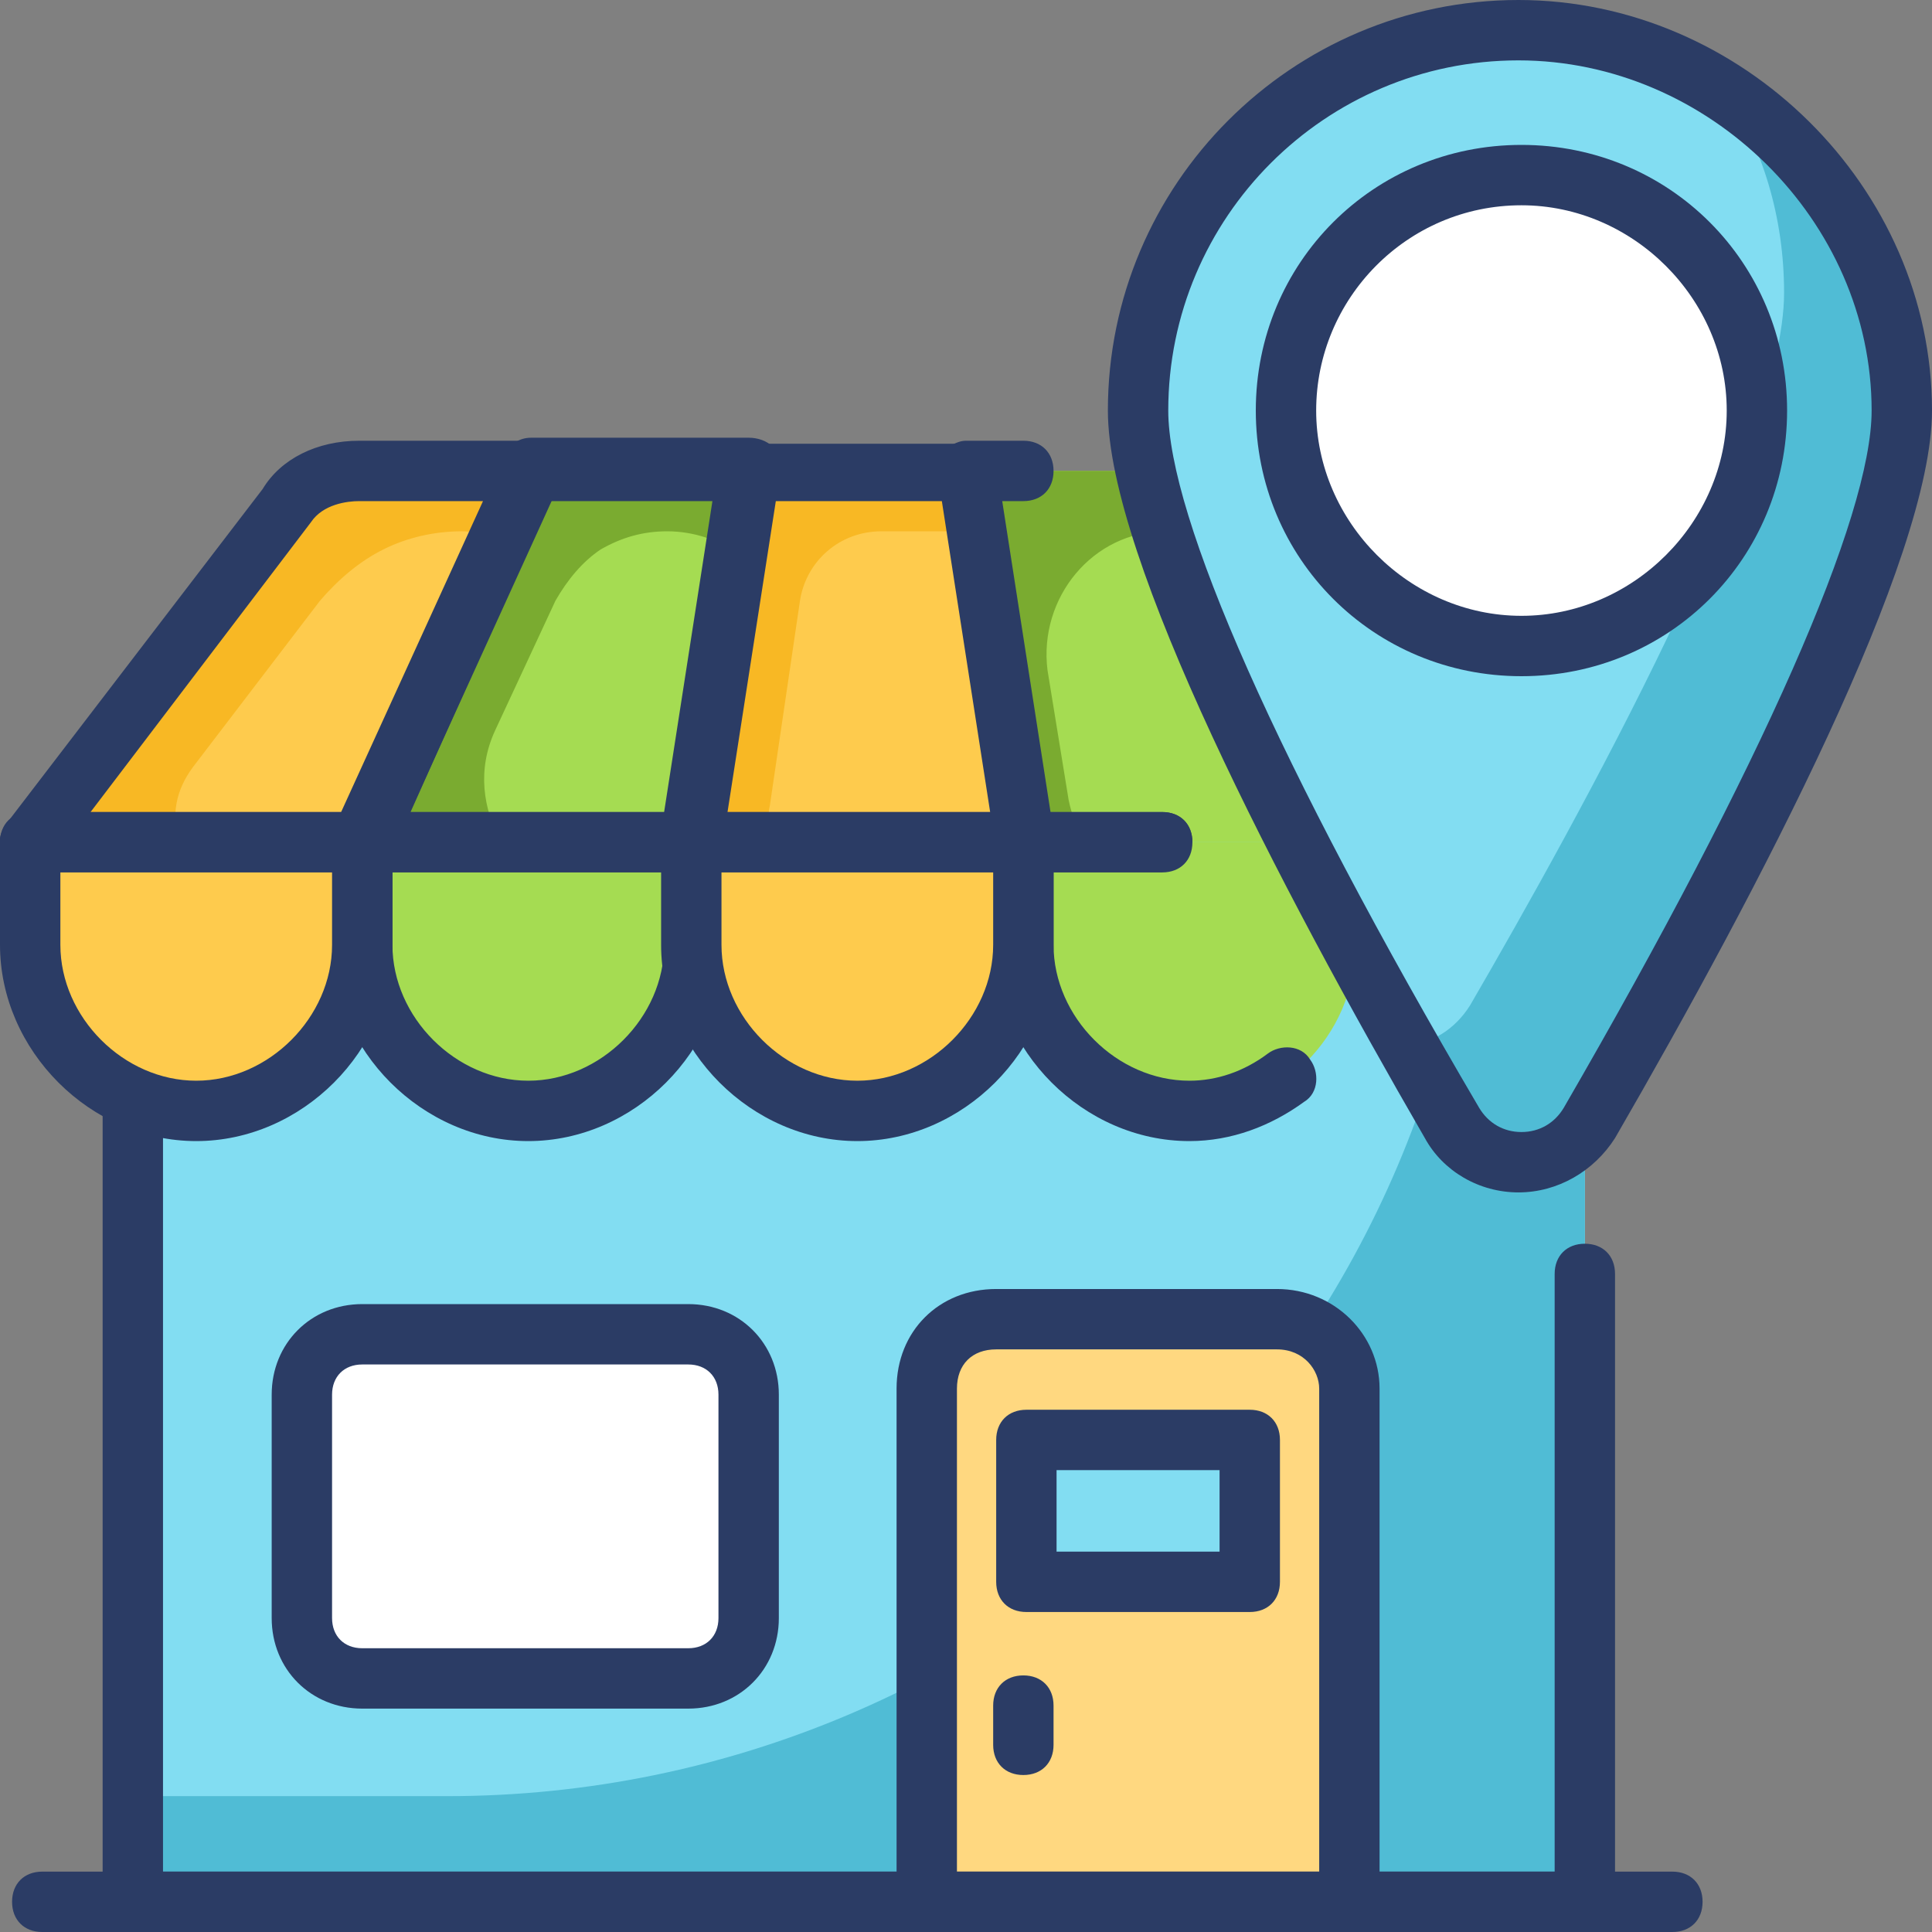
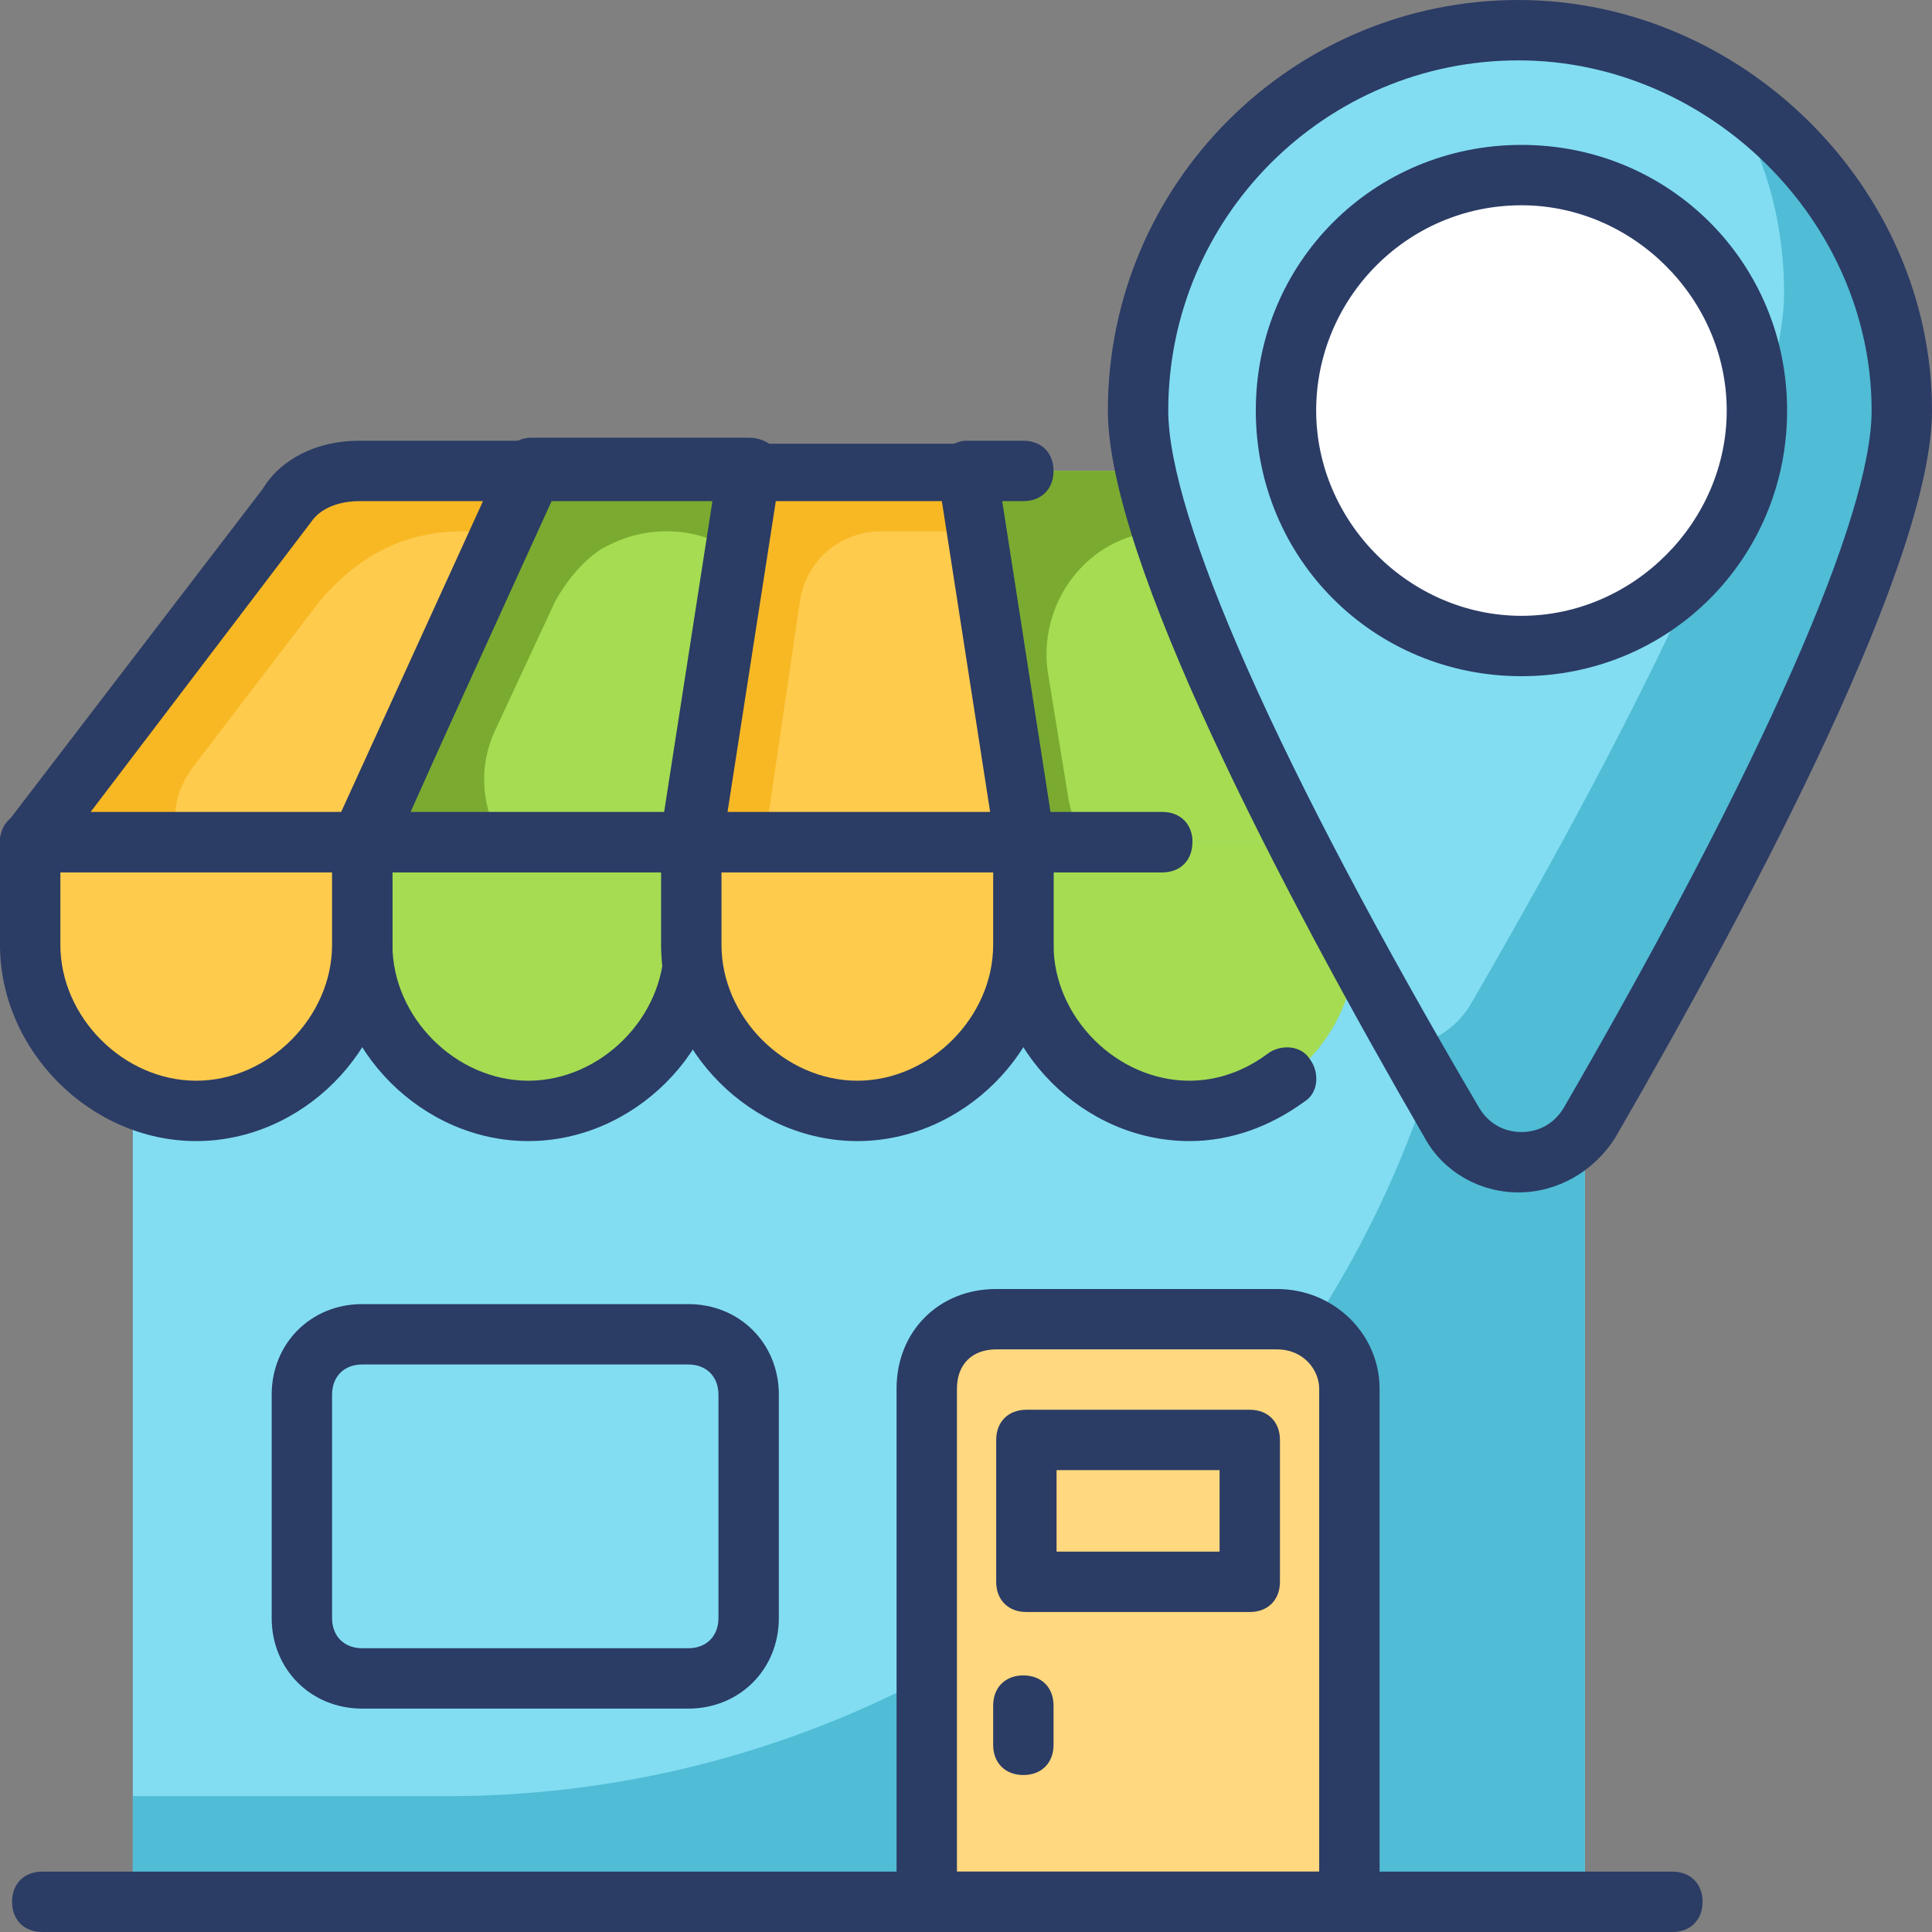
<svg xmlns="http://www.w3.org/2000/svg" version="1.1" width="512" height="512" x="0" y="0" viewBox="0 0 64 64" style="enable-background:new 0 0 512 512" xml:space="preserve" class="">
  <rect x="0" y="0" width="64" height="64" fill="#808080" stroke="none" />
  <g>
    <path fill="#82ddf2" d="M4.4 24.4h48.1V63H4.4z" opacity="1" data-original="#c9d8ef" class="" />
    <path fill="#50bcd5" d="M52.5 24.4V63H4.4v-3.5h10.4C33.6 59.5 49 44.2 49 25.3v-.9z" opacity="1" data-original="#b2cbea" class="" />
-     <path fill="#2b3c65" d="M52.5 64H4.4c-.6 0-1-.4-1-1V24.4c0-.6.4-1 1-1h29c.6 0 1 .4 1 1s-.4 1-1 1h-28V62h46.1V42.2c0-.6.4-1 1-1s1 .4 1 1V63c0 .6-.4 1-1 1z" opacity="1" data-original="#2b3c65" class="" />
    <path fill="#a5dc52" d="M12 27.9h10.9l1.9-12.3h-7.2zM39.2 15.6H32l1.9 12.3h11z" opacity="1" data-original="#f27dad" class="" />
    <path fill="#7aab30" d="m24.8 15.6-.4 2.7c-.6-.4-1.4-.7-2.3-.7-.8 0-1.5.2-2.2.6-.6.4-1.1 1-1.5 1.7l-2 4.3c-.6 1.3-.4 2.6.2 3.7H12l5.6-12.3zM34.7 22.2l.7 4.3c.1.5.3 1 .5 1.4h-2L32 15.6h7.2l1.1 2.4c-.5-.2-1.1-.4-1.7-.4-2.4 0-4.2 2.2-3.9 4.6z" opacity="1" data-original="#f05991" class="" />
    <path fill="#2b3c65" d="M22.9 28.9H12c-.3 0-.7-.2-.8-.5s-.2-.6-.1-1l5.6-12.3c.2-.4.5-.6.9-.6h7.2c.3 0 .6.1.8.3s.3.5.2.8l-1.9 12.3c-.1.6-.5 1-1 1zm-9.3-2H22l1.6-10.3h-5.4zM38.5 28.9h-4.6c-.5 0-.9-.4-1-.9l-.5-3.5-1.4-8.7c0-.3 0-.6.2-.8s.5-.4.8-.4h1.9c.6 0 1 .4 1 1s-.4 1-1 1h-.7l1.6 10.3h3.7c.6 0 1 .4 1 1s-.4 1-1 1z" opacity="1" data-original="#2b3c65" class="" />
    <path fill="#fecb4d" d="M9.5 16.8 1 27.9h11l5.6-12.3h-5.7c-1 0-1.9.4-2.4 1.2zM24.8 15.6l-1.9 12.3h11L32 15.6zM47.4 16.8c-.6-.8-1.5-1.2-2.5-1.2h-5.7l5.6 12.3h11z" opacity="1" data-original="#fecb4d" class="" />
    <path fill="#f8b824" d="m17.6 15.6-1.1 2.3c-.4-.2-.8-.3-1.2-.3-.9 0-1.8.2-2.6.6s-1.5 1-2.1 1.7l-4.2 5.5c-.6.8-.7 1.6-.5 2.4H1l8.5-11.1c.6-.8 1.5-1.2 2.5-1.2zM32.4 17.7c-.2 0-.4-.1-.7-.1h-2.5c-1.4 0-2.5 1-2.7 2.3l-1 6.8c-.1.4 0 .8.1 1.1H23l1.9-12.3H32zM42.8 20.4c0 .4.1.8.3 1.2l2.9 6.3h-1.1l-5.6-12.3H45c1 0 1.9.5 2.5 1.2l1.3 1.7c-.9-.6-2-.9-3.1-.9-1.7 0-2.9 1.3-2.9 2.8zM55 27.9c.1-.3.1-.7.1-1l.8 1z" opacity="1" data-original="#f8b824" class="" />
    <path fill="#f8b824" d="m55 26.8-6.3-8.3c.6.4 1.1.9 1.6 1.4l4.2 5.5c.3.5.5 1 .5 1.4z" opacity="1" data-original="#f8b824" class="" />
    <path fill="#2b3c65" d="M12 28.9H1c-.4 0-.7-.2-.9-.6s-.1-.7.1-1l8.5-11.1c.6-1 1.8-1.6 3.2-1.6h5.7c.3 0 .7.2.8.5s.2.6.1 1l-5.6 12.3c-.2.3-.5.5-.9.5zm-9-2h8.3L16 16.6h-4.1c-.4 0-1.2.1-1.6.7zM33.9 28.9h-11c-.3 0-.6-.1-.8-.3s-.3-.5-.2-.8l1.9-12.3c.1-.5.5-.8 1-.8H32c.5 0 .9.4 1 .8l1.9 12.3c0 .3 0 .6-.2.8s-.5.3-.8.3zm-9.8-2h8.7l-1.6-10.3h-5.5zM55.8 28.9h-11c-.4 0-.7-.2-.9-.6L38.3 16c-.1-.3-.1-.7.1-1s.5-.5.8-.5h5.7c1.4 0 2.5.6 3.3 1.6l8.4 11.1c.2.3.3.7.1 1s-.5.7-.9.7zm-10.4-2h8.3l-7.2-9.5c-.5-.7-1.2-.8-1.7-.8h-4.1z" opacity="1" data-original="#2b3c65" class="" />
    <path fill="#a5dc52" d="M12 31.3c0 3 2.5 5.5 5.5 5.5s5.5-2.5 5.5-5.5v-3.4H12zM33.9 27.9v3.4c0 3 2.5 5.5 5.5 5.5s5.5-2.5 5.5-5.5v-3.4z" opacity="1" data-original="#f27dad" class="" />
    <path fill="#2b3c65" d="M17.5 37.8c-3.5 0-6.5-3-6.5-6.5v-3.4c0-.6.4-1 1-1h11c.6 0 1 .4 1 1v3.4c0 3.5-3 6.5-6.5 6.5zM13 28.9v2.4c0 2.4 2.1 4.5 4.5 4.5s4.5-2.1 4.5-4.5v-2.4zM39.4 37.8c-3.5 0-6.5-3-6.5-6.5v-3.4c0-.6.4-1 1-1h4.6c.6 0 1 .4 1 1s-.4 1-1 1h-3.6v2.4c0 2.4 2.1 4.5 4.5 4.5.9 0 1.8-.3 2.6-.9.4-.3 1.1-.3 1.4.2.3.4.3 1.1-.2 1.4-1.1.8-2.4 1.3-3.8 1.3z" opacity="1" data-original="#2b3c65" class="" />
    <path fill="#fecb4d" d="M1 31.3c0 3 2.5 5.5 5.5 5.5s5.5-2.5 5.5-5.5v-3.4H1zM22.9 31.3c0 3 2.5 5.5 5.5 5.5s5.5-2.5 5.5-5.5v-3.4h-11zM44.9 27.9v3.4c0 3 2.5 5.5 5.5 5.5s5.5-2.5 5.5-5.5v-3.4z" opacity="1" data-original="#fecb4d" class="" />
    <path fill="#2b3c65" d="M6.5 37.8c-3.5 0-6.5-3-6.5-6.5v-3.4c0-.6.4-1 1-1h11c.6 0 1 .4 1 1v3.4c0 3.5-3 6.5-6.5 6.5zM2 28.9v2.4c0 2.4 2.1 4.5 4.5 4.5s4.5-2.1 4.5-4.5v-2.4zM28.4 37.8c-3.5 0-6.5-3-6.5-6.5v-3.4c0-.6.4-1 1-1h11c.6 0 1 .4 1 1v3.4c0 3.5-3 6.5-6.5 6.5zm-4.5-8.9v2.4c0 2.4 2.1 4.5 4.5 4.5s4.5-2.1 4.5-4.5v-2.4z" opacity="1" data-original="#2b3c65" class="" />
    <path fill="#ffd880" d="M44.7 46v17h-14V46c0-1.3 1-2.3 2.3-2.3h9.3c1.4 0 2.4 1.1 2.4 2.3z" opacity="1" data-original="#ffd880" class="" />
    <path fill="#2b3c65" d="M44.7 64h-14c-.6 0-1-.4-1-1V46c0-1.9 1.4-3.3 3.3-3.3h9.3c1.9 0 3.4 1.5 3.4 3.3v17c0 .6-.4 1-1 1zm-13-2h12V46c0-.6-.5-1.3-1.4-1.3H33c-.8 0-1.3.5-1.3 1.3z" opacity="1" data-original="#2b3c65" class="" />
-     <path fill="#82ddf2" d="M34 47.7h7.4v4.7H34z" opacity="1" data-original="#c9d8ef" class="" />
    <path fill="#2b3c65" d="M41.4 53.4H34c-.6 0-1-.4-1-1v-4.7c0-.6.4-1 1-1h7.4c.6 0 1 .4 1 1v4.7c0 .6-.4 1-1 1zm-6.4-2h5.4v-2.7H35zM55.4 64h-54c-.6 0-1-.4-1-1s.4-1 1-1h54c.6 0 1 .4 1 1s-.4 1-1 1z" opacity="1" data-original="#2b3c65" class="" />
    <path fill="#82ddf2" d="M63 13.6c0 5.1-6.8 17.4-10.4 23.6-1 1.7-3.5 1.7-4.5 0-3.6-6.2-10.4-18.5-10.4-23.6 0-7 5.7-12.6 12.6-12.6S63 6.7 63 13.6z" opacity="1" data-original="#42baeb" class="" />
    <path fill="#50bcd5" d="M63 13.6c0 5.1-6.8 17.4-10.4 23.6-1 1.7-3.5 1.7-4.5 0-.5-.8-1-1.6-1.5-2.6.8 0 1.6-.5 2.1-1.3 3.6-6.2 10.4-18.5 10.4-23.6 0-2.5-.7-4.8-2-6.8C60.7 5.2 63 9.1 63 13.6z" opacity="1" data-original="#03addb" class="" />
    <path fill="#2b3c65" d="M50.3 39.5c-1.3 0-2.5-.7-3.1-1.8-4.8-8.3-10.5-19.2-10.5-24.1C36.7 6.1 42.8 0 50.3 0 57.7 0 64 6.2 64 13.6c0 4.9-5.7 15.8-10.5 24.1-.7 1.1-1.9 1.8-3.2 1.8zm0-37.5c-6.4 0-11.6 5.2-11.6 11.6 0 3.5 3.6 11.7 10.3 23.1.3.5.8.8 1.4.8s1.1-.3 1.4-.8C58.4 25.3 62 17.1 62 13.6 62 7.3 56.6 2 50.3 2z" opacity="1" data-original="#2b3c65" class="" />
    <circle cx="50.4" cy="13.6" r="7.8" fill="#ffffff" opacity="1" data-original="#ffffff" class="" />
    <path fill="#2b3c65" d="M50.4 22.4c-4.9 0-8.8-3.9-8.8-8.8s3.9-8.8 8.8-8.8 8.8 3.9 8.8 8.8-3.9 8.8-8.8 8.8zm0-15.6c-3.8 0-6.8 3.1-6.8 6.8s3.1 6.8 6.8 6.8 6.8-3.1 6.8-6.8-3.1-6.8-6.8-6.8z" opacity="1" data-original="#2b3c65" class="" />
-     <path fill="#ffffff" d="M22.8 55.6H12c-1.1 0-2-.9-2-2v-7.4c0-1.1.9-2 2-2h10.8c1.1 0 2 .9 2 2v7.4c0 1.1-.9 2-2 2z" opacity="1" data-original="#af8bbf" class="" />
    <path fill="#2b3c65" d="M22.8 56.6H12c-1.7 0-3-1.3-3-3v-7.4c0-1.7 1.3-3 3-3h10.8c1.7 0 3 1.3 3 3v7.4c0 1.7-1.3 3-3 3zM12 45.2c-.6 0-1 .4-1 1v7.4c0 .6.4 1 1 1h10.8c.6 0 1-.4 1-1v-7.4c0-.6-.4-1-1-1zM33.9 58.8c-.6 0-1-.4-1-1v-1.3c0-.6.4-1 1-1s1 .4 1 1v1.3c0 .6-.4 1-1 1z" opacity="1" data-original="#2b3c65" class="" />
  </g>
</svg>